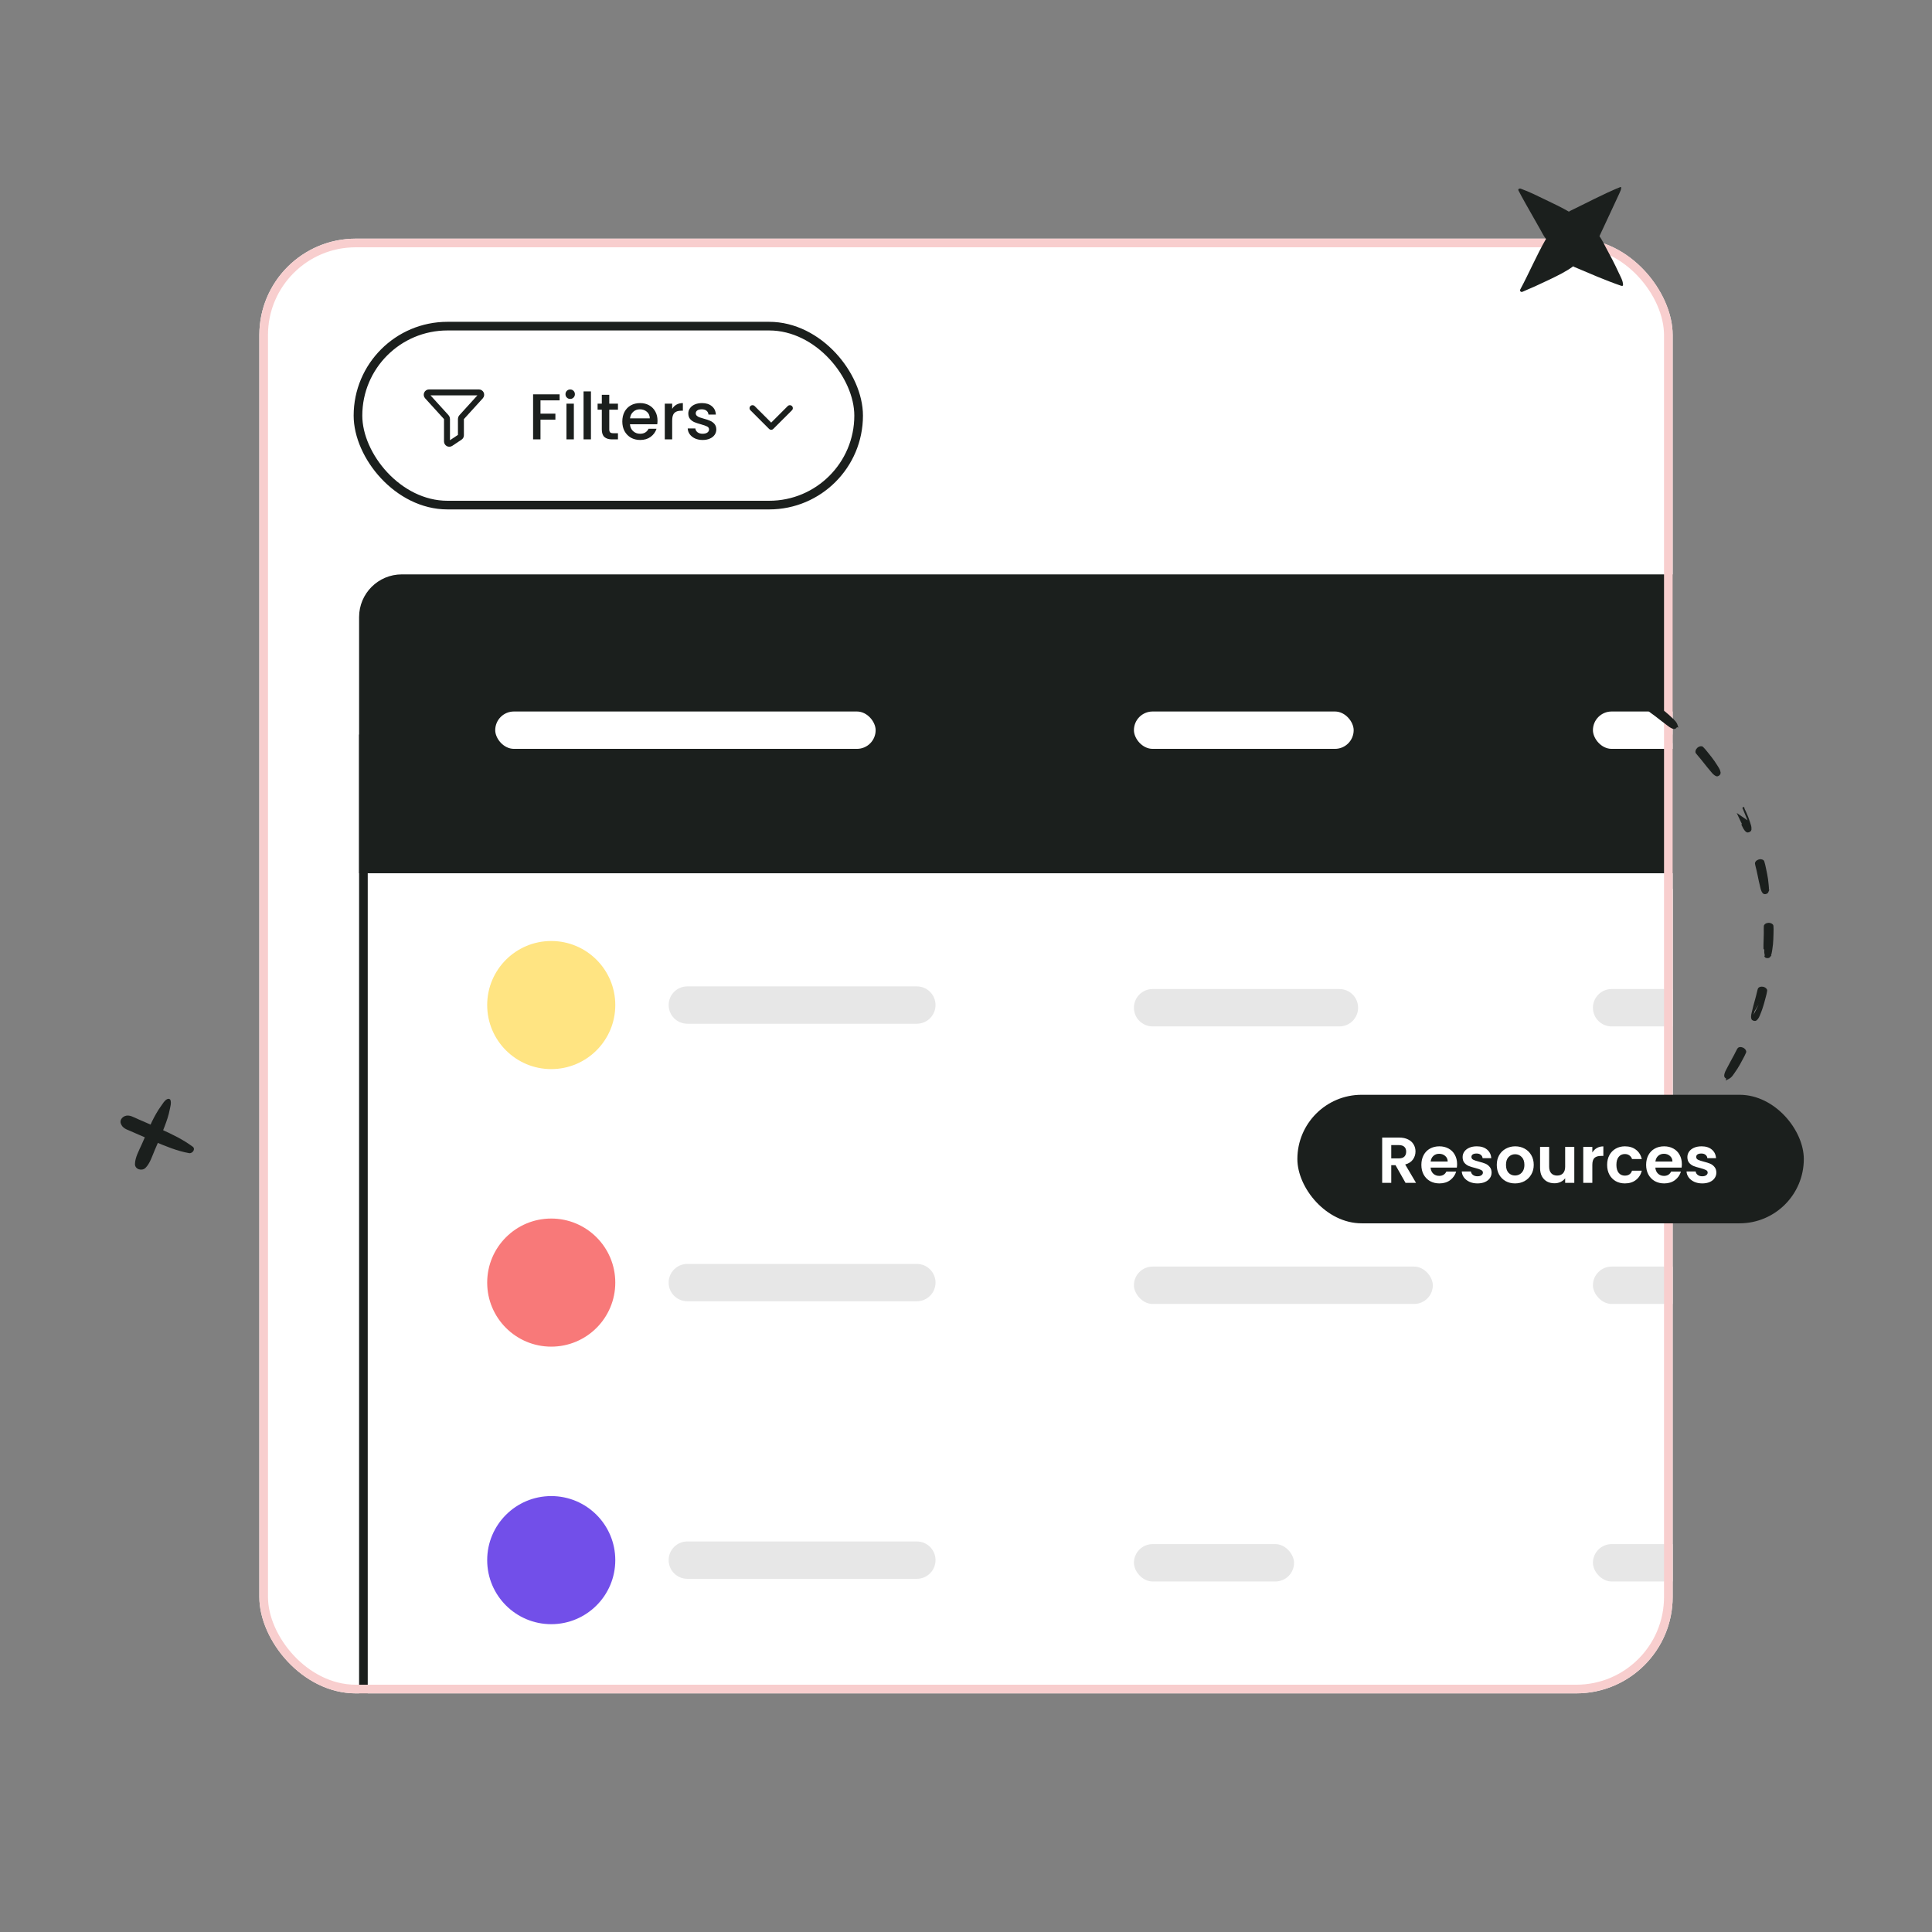
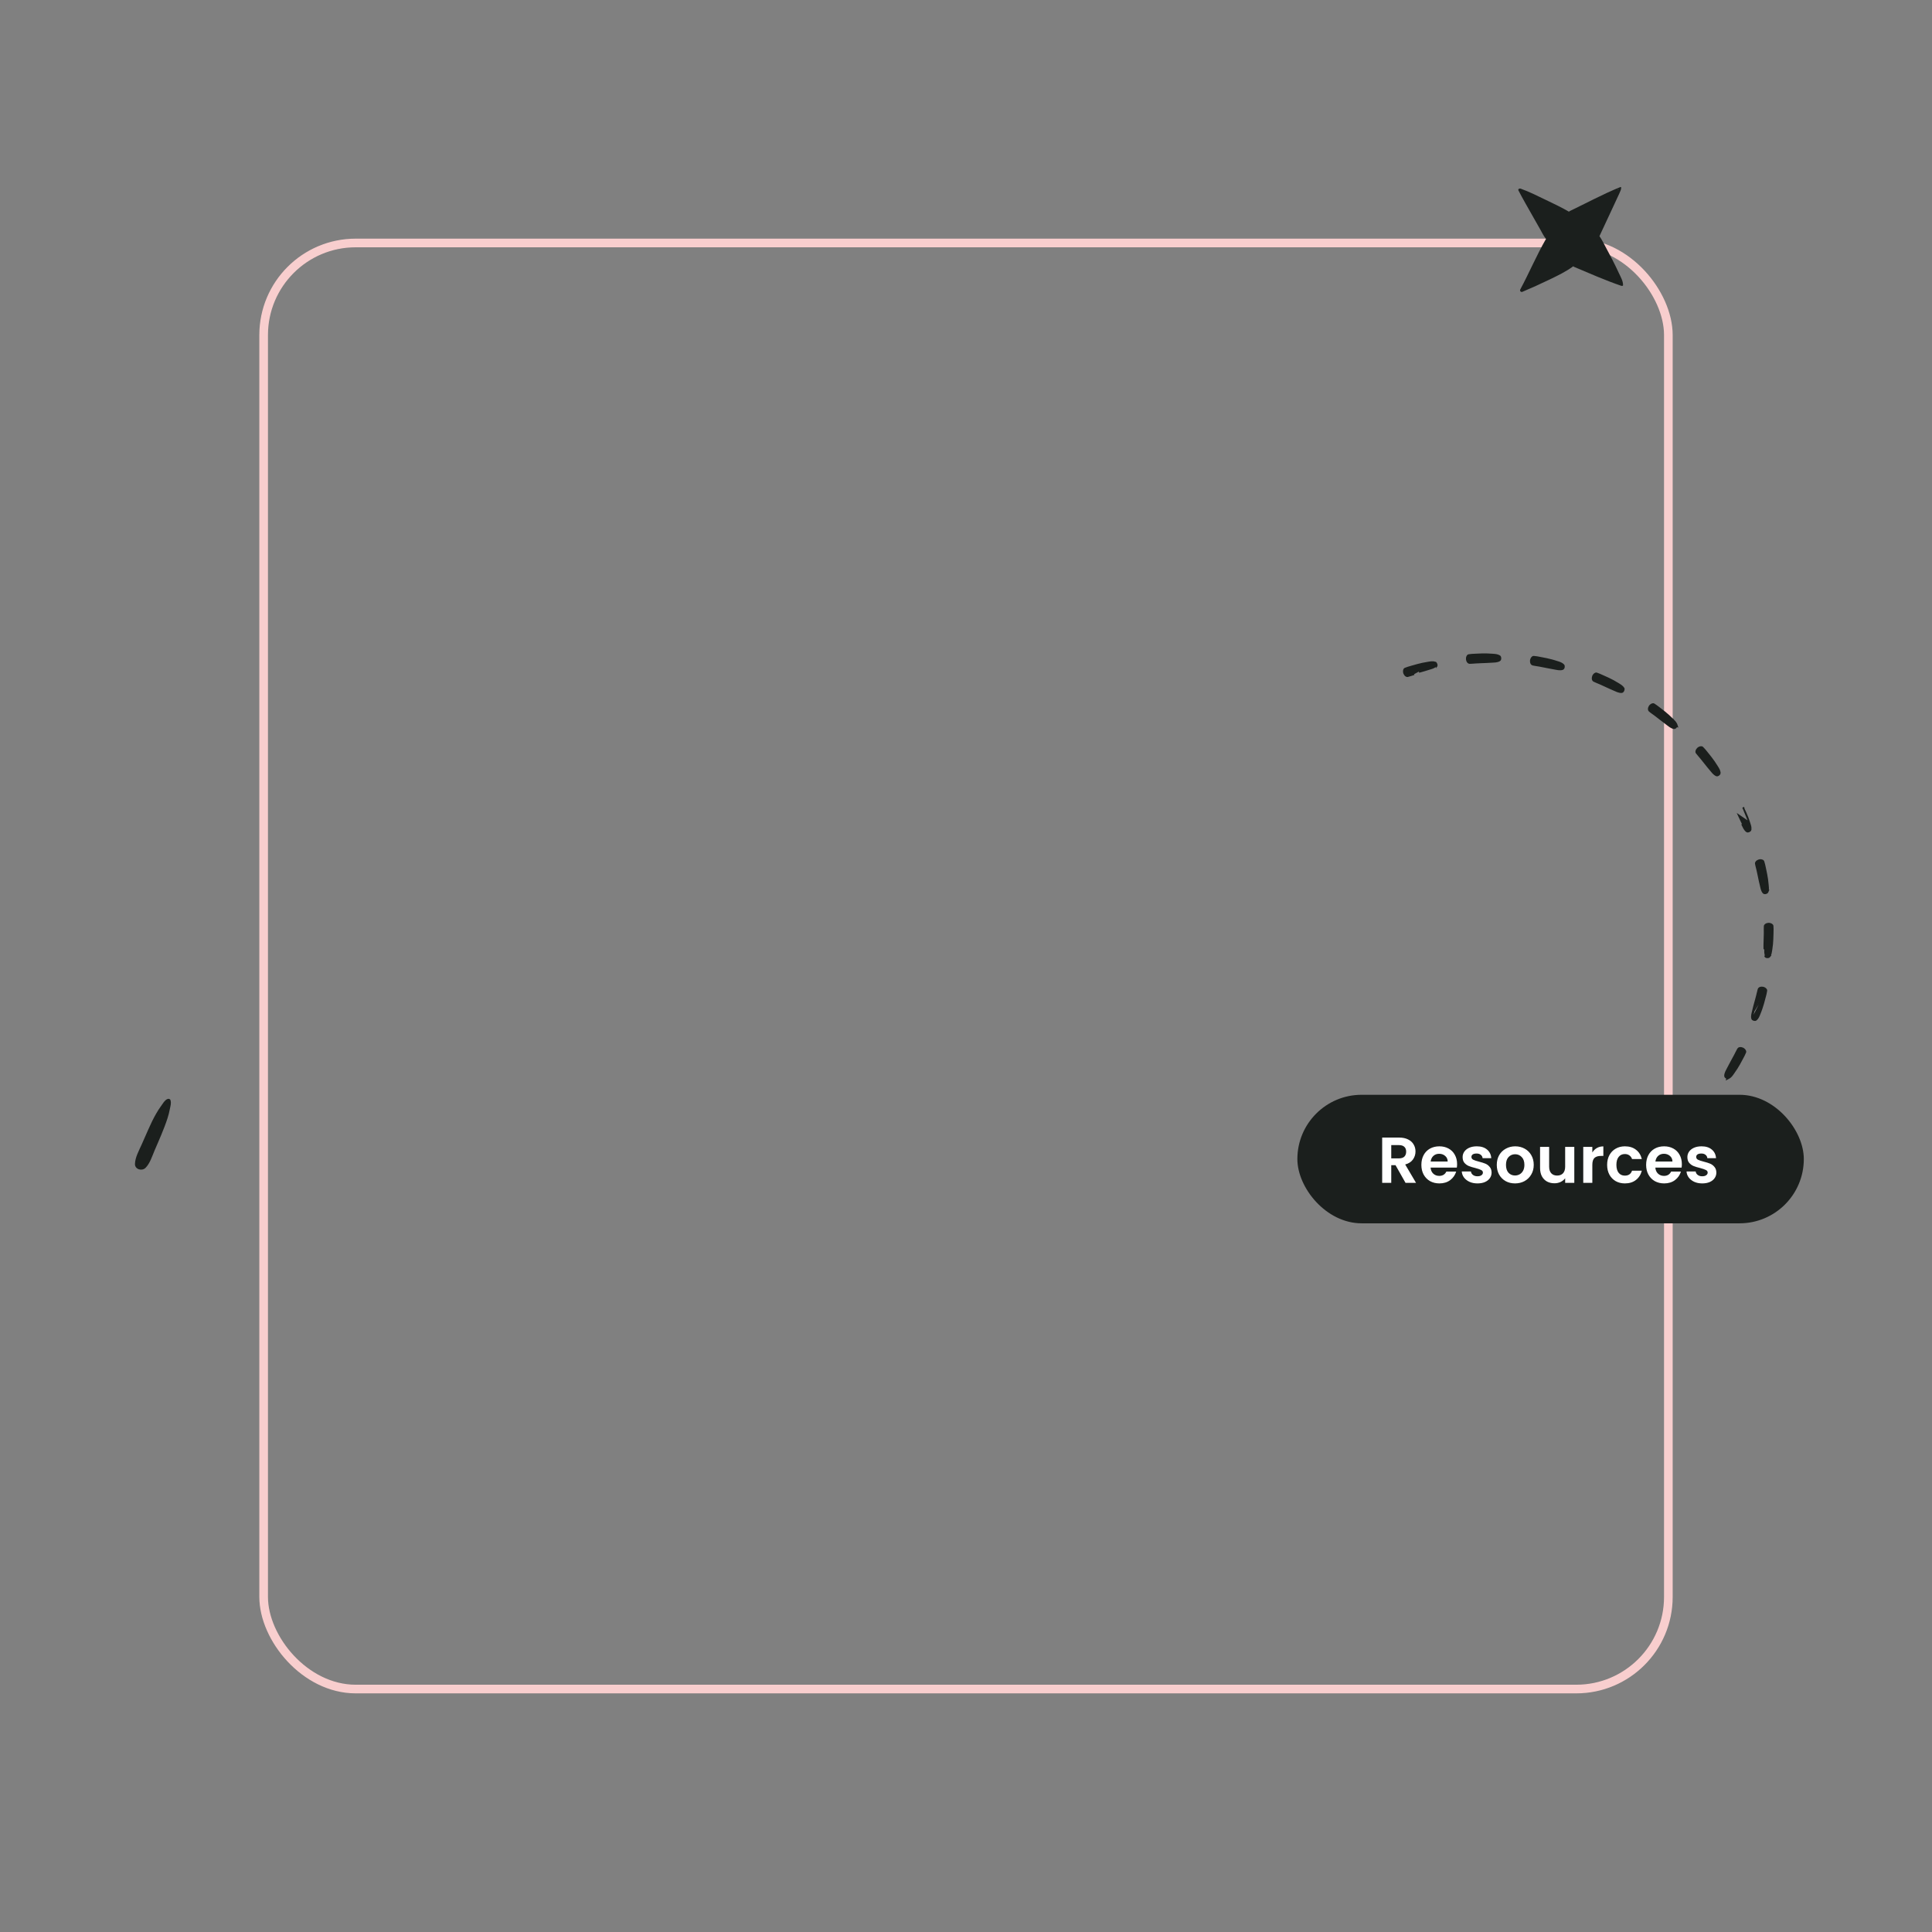
<svg xmlns="http://www.w3.org/2000/svg" width="447" height="447" viewBox="0 0 447 447" fill="none">
  <rect x="0" y="0" width="447" height="447" fill="#808080" stroke="none" />
  <g clip-path="url(#clip0_2615_1238)">
    <path d="M388 369.697V77.303C388 64.433 377.567 54 364.696 54L82.303 54C69.433 54 59 64.433 59 77.303V369.696C59 382.567 69.433 393 82.303 393L364.696 393C377.567 393 388 382.567 388 369.697Z" fill="white" stroke="#F8CECE" stroke-width="2" />
    <rect x="82.824" y="75.457" width="115.835" height="41.405" rx="20.703" fill="white" />
    <path d="M99.263 90.789H110.797C110.901 90.789 111.003 90.819 111.09 90.876C111.177 90.933 111.246 91.014 111.288 91.11C111.33 91.205 111.343 91.311 111.326 91.413C111.309 91.516 111.263 91.612 111.193 91.689L106.782 96.542C106.69 96.641 106.64 96.77 106.641 96.905V100.704C106.642 100.794 106.62 100.882 106.578 100.96C106.536 101.039 106.474 101.106 106.399 101.154L104.251 102.584C104.171 102.637 104.077 102.667 103.981 102.672C103.885 102.676 103.789 102.655 103.704 102.61C103.618 102.564 103.547 102.497 103.497 102.414C103.447 102.332 103.42 102.237 103.419 102.141V96.905C103.42 96.77 103.37 96.641 103.278 96.542L98.867 91.689C98.797 91.612 98.751 91.516 98.734 91.413C98.717 91.311 98.73 91.205 98.772 91.11C98.814 91.014 98.883 90.933 98.97 90.876C99.057 90.819 99.159 90.789 99.263 90.789V90.789Z" stroke="#1B1F1D" stroke-width="1.379" stroke-linecap="round" stroke-linejoin="round" />
    <path d="M129.475 91.235V92.63H125.05V95.705H128.5V97.1H125.05V101.66H123.34V91.235H129.475ZM131.93 92.3C131.62 92.3 131.36 92.195 131.15 91.985C130.94 91.775 130.835 91.515 130.835 91.205C130.835 90.895 130.94 90.635 131.15 90.425C131.36 90.215 131.62 90.11 131.93 90.11C132.23 90.11 132.485 90.215 132.695 90.425C132.905 90.635 133.01 90.895 133.01 91.205C133.01 91.515 132.905 91.775 132.695 91.985C132.485 92.195 132.23 92.3 131.93 92.3ZM132.77 93.395V101.66H131.06V93.395H132.77ZM136.725 90.56V101.66H135.015V90.56H136.725ZM140.965 94.79V99.365C140.965 99.675 141.035 99.9 141.175 100.04C141.325 100.17 141.575 100.235 141.925 100.235H142.975V101.66H141.625C140.855 101.66 140.265 101.48 139.855 101.12C139.445 100.76 139.24 100.175 139.24 99.365V94.79H138.265V93.395H139.24V91.34H140.965V93.395H142.975V94.79H140.965ZM152.126 97.325C152.126 97.635 152.106 97.915 152.066 98.165H145.751C145.801 98.825 146.046 99.355 146.486 99.755C146.926 100.155 147.466 100.355 148.106 100.355C149.026 100.355 149.676 99.97 150.056 99.2H151.901C151.651 99.96 151.196 100.585 150.536 101.075C149.886 101.555 149.076 101.795 148.106 101.795C147.316 101.795 146.606 101.62 145.976 101.27C145.356 100.91 144.866 100.41 144.506 99.77C144.156 99.12 143.981 98.37 143.981 97.52C143.981 96.67 144.151 95.925 144.491 95.285C144.841 94.635 145.326 94.135 145.946 93.785C146.576 93.435 147.296 93.26 148.106 93.26C148.886 93.26 149.581 93.43 150.191 93.77C150.801 94.11 151.276 94.59 151.616 95.21C151.956 95.82 152.126 96.525 152.126 97.325ZM150.341 96.785C150.331 96.155 150.106 95.65 149.666 95.27C149.226 94.89 148.681 94.7 148.031 94.7C147.441 94.7 146.936 94.89 146.516 95.27C146.096 95.64 145.846 96.145 145.766 96.785H150.341ZM155.519 94.595C155.769 94.175 156.099 93.85 156.509 93.62C156.929 93.38 157.424 93.26 157.994 93.26V95.03H157.559C156.889 95.03 156.379 95.2 156.029 95.54C155.689 95.88 155.519 96.47 155.519 97.31V101.66H153.809V93.395H155.519V94.595ZM162.565 101.795C161.915 101.795 161.33 101.68 160.81 101.45C160.3 101.21 159.895 100.89 159.595 100.49C159.295 100.08 159.135 99.625 159.115 99.125H160.885C160.915 99.475 161.08 99.77 161.38 100.01C161.69 100.24 162.075 100.355 162.535 100.355C163.015 100.355 163.385 100.265 163.645 100.085C163.915 99.895 164.05 99.655 164.05 99.365C164.05 99.055 163.9 98.825 163.6 98.675C163.31 98.525 162.845 98.36 162.205 98.18C161.585 98.01 161.08 97.845 160.69 97.685C160.3 97.525 159.96 97.28 159.67 96.95C159.39 96.62 159.25 96.185 159.25 95.645C159.25 95.205 159.38 94.805 159.64 94.445C159.9 94.075 160.27 93.785 160.75 93.575C161.24 93.365 161.8 93.26 162.43 93.26C163.37 93.26 164.125 93.5 164.695 93.98C165.275 94.45 165.585 95.095 165.625 95.915H163.915C163.885 95.545 163.735 95.25 163.465 95.03C163.195 94.81 162.83 94.7 162.37 94.7C161.92 94.7 161.575 94.785 161.335 94.955C161.095 95.125 160.975 95.35 160.975 95.63C160.975 95.85 161.055 96.035 161.215 96.185C161.375 96.335 161.57 96.455 161.8 96.545C162.03 96.625 162.37 96.73 162.82 96.86C163.42 97.02 163.91 97.185 164.29 97.355C164.68 97.515 165.015 97.755 165.295 98.075C165.575 98.395 165.72 98.82 165.73 99.35C165.73 99.82 165.6 100.24 165.34 100.61C165.08 100.98 164.71 101.27 164.23 101.48C163.76 101.69 163.205 101.795 162.565 101.795Z" fill="#1B1F1D" />
    <path d="M182.745 94.434L178.427 98.751L174.109 94.434" stroke="#1B1F1D" stroke-width="1.379" stroke-linecap="round" stroke-linejoin="round" />
-     <rect x="82.824" y="75.457" width="115.835" height="41.405" rx="20.703" stroke="#1B1F1D" stroke-width="2" />
-     <path d="M84.082 170.939H600.732V402.671C600.732 409.304 595.355 414.681 588.722 414.681H96.092C89.459 414.681 84.082 409.304 84.082 402.671V170.939Z" stroke="#1B1F1D" stroke-width="2" />
    <rect width="435.336" height="65.915" transform="translate(95.918 205.65)" fill="white" />
    <path d="M83.082 142.772C83.082 137.316 87.505 132.893 92.961 132.893H578.27C583.726 132.893 588.149 137.316 588.149 142.772V202.046H83.082V142.772Z" fill="#1B1F1D" />
    <rect x="114.578" y="164.617" width="88.015" height="8.644" rx="4.322" fill="white" />
    <rect x="262.352" y="164.617" width="50.841" height="8.644" rx="4.322" fill="white" />
-     <path d="M262.352 233.152C262.352 230.765 264.287 228.83 266.674 228.83H309.895C312.282 228.83 314.217 230.765 314.217 233.152V233.152C314.217 235.539 312.282 237.474 309.895 237.474H266.674C264.287 237.474 262.352 235.539 262.352 233.152V233.152Z" fill="#E7E7E7" />
+     <path d="M262.352 233.152C262.352 230.765 264.287 228.83 266.674 228.83H309.895C312.282 228.83 314.217 230.765 314.217 233.152V233.152C314.217 235.539 312.282 237.474 309.895 237.474H266.674V233.152Z" fill="#E7E7E7" />
    <rect x="262.352" y="293.045" width="69.153" height="8.644" rx="4.322" fill="#E7E7E7" />
    <rect x="262.352" y="357.258" width="37.047" height="8.644" rx="4.322" fill="#E7E7E7" />
    <rect x="368.551" y="164.617" width="66.684" height="8.644" rx="4.322" fill="white" />
    <path d="M368.551 233.152C368.551 230.765 370.486 228.83 372.873 228.83H444.459C446.846 228.83 448.781 230.765 448.781 233.152V233.152C448.781 235.539 446.846 237.474 444.459 237.474H372.873C370.486 237.474 368.551 235.539 368.551 233.152V233.152Z" fill="#E7E7E7" />
    <rect x="368.551" y="293.045" width="37.148" height="8.644" rx="4.322" fill="#E7E7E7" />
    <rect x="368.551" y="357.258" width="54.335" height="8.644" rx="4.322" fill="#E7E7E7" />
    <circle cx="14.819" cy="14.819" r="14.819" transform="matrix(1 0 0 -1 112.719 247.354)" fill="#FFE482" />
    <path d="M154.703 232.535C154.703 234.922 156.638 236.857 159.025 236.857H212.125C214.512 236.857 216.447 234.922 216.447 232.535V232.535C216.447 230.148 214.512 228.213 212.125 228.213H159.025C156.638 228.213 154.703 230.148 154.703 232.535V232.535Z" fill="#E7E7E7" />
    <circle cx="14.819" cy="14.819" r="14.819" transform="matrix(1 0 0 -1 112.719 311.568)" fill="#F87979" />
    <path d="M154.703 296.75C154.703 299.137 156.638 301.072 159.025 301.072H212.125C214.512 301.072 216.447 299.137 216.447 296.75V296.75C216.447 294.363 214.512 292.428 212.125 292.428H159.025C156.638 292.428 154.703 294.363 154.703 296.75V296.75Z" fill="#E7E7E7" />
    <circle cx="14.819" cy="14.819" r="14.819" transform="matrix(1 0 0 -1 112.719 375.781)" fill="#724FE9" />
    <path d="M154.703 360.963C154.703 363.35 156.638 365.285 159.025 365.285H212.125C214.512 365.285 216.447 363.35 216.447 360.963V360.963C216.447 358.576 214.512 356.641 212.125 356.641H159.025C156.638 356.641 154.703 358.576 154.703 360.963V360.963Z" fill="#E7E7E7" />
  </g>
  <rect x="61" y="56.215" width="325" height="334.572" rx="21.303" stroke="#F8CECE" stroke-width="2" />
  <path d="M351.332 44.097C352.374 46.092 353.496 48.031 354.606 49.993C355.189 51.023 355.772 52.043 356.355 53.074C356.759 53.794 357.14 54.603 357.679 55.257C357.679 55.279 357.69 55.312 357.701 55.334C357.679 55.357 357.656 55.357 357.634 55.379C355.481 59.136 353.799 63.136 351.746 66.96C351.567 67.281 351.859 67.669 352.24 67.514C354.37 66.605 356.49 65.663 358.564 64.655C360.415 63.757 362.31 62.848 363.97 61.629C363.992 61.629 364.026 61.629 364.048 61.629C364.082 61.651 364.082 61.696 364.126 61.718C367.771 63.258 371.415 64.865 375.172 66.151C375.195 66.151 375.206 66.129 375.228 66.129C375.363 66.162 375.52 66.129 375.52 65.963C375.531 64.976 374.925 64.001 374.522 63.114C374.062 62.106 373.569 61.108 373.064 60.122C372.571 59.169 372.066 58.227 371.561 57.285C371.09 56.42 370.642 55.456 370.059 54.636C370.933 52.774 371.786 50.901 372.671 49.039C373.12 48.097 373.557 47.144 373.995 46.191C374.219 45.704 374.454 45.227 374.667 44.739C374.858 44.307 375.094 43.864 375.094 43.387C375.094 43.31 375.015 43.266 374.948 43.288C374.937 43.288 374.925 43.266 374.903 43.276C370.888 44.895 367.053 46.989 363.151 48.851C363.084 48.884 363.05 48.94 363.028 48.995C361.312 47.998 359.529 47.144 357.735 46.291C355.795 45.36 353.843 44.363 351.814 43.642C351.78 43.631 351.746 43.642 351.713 43.642C351.466 43.576 351.175 43.775 351.32 44.063L351.332 44.097ZM374.735 65.608C374.735 65.608 374.712 65.608 374.701 65.597C374.701 65.586 374.701 65.564 374.69 65.553C374.701 65.575 374.724 65.586 374.735 65.608ZM374.499 43.786C374.499 43.786 374.454 43.842 374.443 43.864C374.354 43.908 374.253 43.953 374.14 43.997C374.264 43.919 374.376 43.853 374.499 43.775V43.786Z" fill="#1B1F1D" />
-   <path d="M44.569 265.296C42.338 263.635 39.824 262.429 37.281 261.283C36.15 260.783 35.035 260.283 33.904 259.783C33.235 259.489 32.566 259.195 31.896 258.915C30.959 258.518 29.918 257.813 28.892 258.224C28.223 258.489 27.672 259.209 27.955 259.959C28.356 261.033 29.204 261.268 30.186 261.694C30.855 261.988 31.539 262.282 32.209 262.576C33.369 263.091 34.544 263.591 35.719 264.091C38.307 265.193 40.955 266.296 43.736 266.796C44.525 266.943 45.328 265.855 44.569 265.282V265.296Z" fill="#1B1F1D" />
  <path d="M38.709 254.283C38.025 254.636 37.712 255.283 37.281 255.871C36.849 256.459 36.448 257.091 36.091 257.723C35.451 258.855 34.871 260.046 34.351 261.237C33.815 262.428 33.294 263.619 32.774 264.81C32.164 266.192 31.257 267.78 31.227 269.309C31.197 270.559 32.833 271.014 33.651 270.221C34.693 269.206 35.213 267.471 35.779 266.148C36.284 264.957 36.82 263.766 37.31 262.575C37.801 261.384 38.337 260.032 38.753 258.738C38.976 258.047 39.155 257.341 39.289 256.635C39.423 255.929 39.661 255.283 39.452 254.562C39.363 254.239 38.991 254.15 38.724 254.297L38.709 254.283Z" fill="#1B1F1D" />
  <path d="M332.06 153.283C332.155 153.318 332.224 153.391 332.271 153.458C332.321 153.53 332.359 153.615 332.383 153.701C332.407 153.786 332.419 153.88 332.409 153.971C332.4 154.061 332.367 154.165 332.283 154.243C332.282 154.243 332.282 154.243 332.282 154.244L332.157 154.106C331.796 154.442 331.352 154.572 330.916 154.699C330.8 154.733 330.684 154.767 330.57 154.805C329.968 155.009 329.356 155.179 328.747 155.348C328.603 155.388 328.459 155.428 328.315 155.468L332.06 153.283ZM332.06 153.283L332.061 153.282C331.561 153.114 331.05 153.197 330.615 153.267C330.536 153.28 330.459 153.292 330.386 153.303L330.385 153.303C329.964 153.364 329.547 153.445 329.131 153.534C328.359 153.695 327.61 153.91 326.869 154.124L326.866 154.125L326.866 154.125L326.865 154.125C326.729 154.165 326.591 154.204 326.452 154.244C325.999 154.372 325.53 154.506 325.088 154.691C324.925 154.757 324.857 154.921 324.828 155.041C324.797 155.171 324.793 155.318 324.803 155.445C324.815 155.688 324.922 155.911 325.04 156.084L325.04 156.084L325.04 156.085C325.12 156.2 325.221 156.301 325.332 156.368C325.439 156.432 325.578 156.477 325.719 156.438C325.977 156.376 326.226 156.297 326.468 156.217C326.522 156.199 326.575 156.181 326.629 156.163C326.817 156.1 327.001 156.039 327.189 155.983C327.189 155.983 327.19 155.983 327.19 155.983" fill="#1B1F1D" stroke="#1B1F1D" stroke-width="0.372" />
  <path d="M346.988 151.851L346.976 151.829L346.934 151.803C346.486 151.525 345.976 151.488 345.533 151.455C345.452 151.449 345.372 151.443 345.296 151.436L345.295 151.436C344.874 151.398 344.449 151.379 344.023 151.368C343.236 151.348 342.455 151.378 341.676 151.417L341.676 151.417C341.557 151.423 341.436 151.428 341.314 151.433C340.822 151.454 340.313 151.475 339.818 151.558L339.818 151.558L339.817 151.558C339.647 151.588 339.545 151.726 339.488 151.837C339.427 151.955 339.389 152.096 339.367 152.222L339.367 152.222L339.366 152.226C339.331 152.46 339.375 152.697 339.446 152.892C339.496 153.025 339.574 153.146 339.665 153.236C339.753 153.322 339.875 153.4 340.012 153.404L340.012 153.404L340.019 153.404C340.284 153.403 340.545 153.385 340.8 153.364C340.845 153.36 340.889 153.357 340.933 153.353C341.144 153.335 341.35 153.318 341.558 153.309L341.559 153.309L342.788 153.251L342.788 153.251C343.571 153.224 344.358 153.197 345.145 153.14L345.145 153.14L345.147 153.14C345.26 153.13 345.375 153.125 345.494 153.119C345.518 153.118 345.542 153.117 345.566 153.115C345.711 153.108 345.861 153.1 346.013 153.082C346.316 153.048 346.632 152.977 346.937 152.805L346.937 152.805L346.938 152.804C347.036 152.747 347.092 152.654 347.122 152.57C347.152 152.484 347.163 152.39 347.16 152.302C347.158 152.214 347.142 152.122 347.111 152.041C347.087 151.977 347.048 151.906 346.988 151.851Z" fill="#1B1F1D" stroke="#1B1F1D" stroke-width="0.372" />
  <path d="M361.747 153.877L361.739 153.863L361.722 153.845C361.344 153.452 360.828 153.295 360.396 153.163C360.333 153.144 360.272 153.125 360.214 153.107C359.813 152.967 359.395 152.852 358.994 152.741L358.993 152.741C358.232 152.533 357.466 152.382 356.702 152.24C356.577 152.217 356.451 152.192 356.324 152.167C355.847 152.073 355.357 151.976 354.857 151.944L354.856 151.944C354.687 151.934 354.554 152.042 354.472 152.135C354.384 152.234 354.313 152.359 354.266 152.478C354.165 152.701 354.164 152.95 354.185 153.152L354.185 153.152L354.186 153.154C354.202 153.294 354.249 153.43 354.319 153.54C354.387 153.647 354.492 153.749 354.632 153.783C354.889 153.844 355.148 153.887 355.402 153.925C355.46 153.934 355.518 153.943 355.576 153.951C355.771 153.98 355.963 154.008 356.154 154.044L357.363 154.279C357.363 154.279 357.363 154.279 357.363 154.279C357.516 154.31 357.668 154.34 357.822 154.371C358.437 154.495 359.056 154.619 359.682 154.721L359.682 154.721C359.791 154.738 359.9 154.759 360.013 154.781C360.041 154.786 360.069 154.792 360.097 154.797C360.24 154.824 360.388 154.851 360.538 154.869C360.841 154.907 361.162 154.912 361.496 154.819C361.607 154.788 361.682 154.708 361.73 154.634C361.78 154.558 361.812 154.469 361.831 154.382C361.849 154.296 361.855 154.202 361.843 154.114C361.833 154.038 361.807 153.949 361.747 153.877Z" fill="#1B1F1D" stroke="#1B1F1D" stroke-width="0.372" />
  <path d="M375.688 159.534C375.694 159.477 375.693 159.411 375.675 159.346L375.683 159.32L375.641 159.25C375.477 158.978 375.256 158.777 375.028 158.612C374.876 158.502 374.71 158.401 374.556 158.306C374.484 158.263 374.415 158.221 374.35 158.18L374.35 158.18L374.349 158.179C373.986 157.952 373.618 157.744 373.253 157.539L373.252 157.538L373.252 157.538L373.249 157.536C372.558 157.163 371.846 156.833 371.131 156.521C371.001 156.464 370.869 156.404 370.735 156.344C370.309 156.152 369.869 155.953 369.418 155.803L369.418 155.803L369.412 155.801C369.247 155.752 369.094 155.828 368.993 155.9C368.885 155.976 368.787 156.082 368.711 156.18L368.711 156.18L368.707 156.186C368.567 156.378 368.501 156.607 368.478 156.826C368.459 156.968 368.473 157.111 368.515 157.234C368.556 157.354 368.632 157.477 368.758 157.542L368.759 157.543C368.993 157.663 369.236 157.766 369.475 157.863C369.53 157.885 369.584 157.907 369.638 157.928C369.821 158.002 370.001 158.075 370.176 158.153C370.177 158.153 370.177 158.153 370.177 158.153L371.293 158.662C371.293 158.662 371.293 158.662 371.294 158.662C371.325 158.676 371.356 158.691 371.388 158.705C372.071 159.021 372.75 159.335 373.446 159.627L373.446 159.627L373.447 159.628C373.548 159.669 373.648 159.714 373.753 159.761C373.78 159.773 373.806 159.785 373.834 159.797C373.966 159.857 374.105 159.917 374.248 159.97C374.534 160.076 374.847 160.155 375.191 160.14L375.191 160.14L375.193 160.14C375.307 160.133 375.399 160.074 375.463 160.012C375.529 159.948 375.58 159.869 375.617 159.789C375.654 159.709 375.68 159.62 375.688 159.534Z" fill="#1B1F1D" stroke="#1B1F1D" stroke-width="0.372" />
  <path d="M387.9 168.021C387.871 168.098 387.827 168.172 387.776 168.236C387.721 168.305 387.652 168.371 387.573 168.417C387.496 168.462 387.393 168.497 387.28 168.475C386.94 168.41 386.654 168.262 386.4 168.093C386.247 167.992 386.093 167.873 385.948 167.761C385.862 167.695 385.779 167.631 385.701 167.575C385.161 167.183 384.646 166.778 384.128 166.371C384.031 166.294 383.933 166.218 383.835 166.141C383.835 166.141 383.835 166.14 383.834 166.14L382.867 165.396C382.867 165.396 382.867 165.396 382.867 165.395C382.726 165.289 382.574 165.182 382.419 165.072C382.152 164.883 381.875 164.687 381.628 164.478L381.625 164.475L381.625 164.475C381.52 164.381 381.475 164.247 381.464 164.121C381.451 163.992 381.471 163.851 381.517 163.716L381.518 163.714L381.518 163.714C381.59 163.509 381.707 163.303 381.895 163.147L381.898 163.144L381.898 163.144C381.995 163.067 382.116 162.988 382.239 162.939C382.352 162.894 382.52 162.853 382.668 162.938L382.672 162.941L382.672 162.941C383.075 163.188 383.451 163.479 383.818 163.762C383.938 163.855 384.057 163.947 384.176 164.037L384.178 164.038L384.178 164.038L384.18 164.04C384.793 164.514 385.412 164.992 385.997 165.52C386.314 165.8 386.62 166.088 386.92 166.393M387.9 168.021L388.033 168.061L387.927 167.726C387.766 167.218 387.387 166.849 387.068 166.539C387.017 166.489 386.967 166.44 386.92 166.393M387.9 168.021C387.902 168.015 387.904 168.009 387.906 168.003C387.932 167.926 387.95 167.826 387.92 167.728C387.919 167.726 387.918 167.723 387.917 167.72L387.752 167.776M387.9 168.021L387.752 167.776M386.92 166.393C386.92 166.393 386.92 166.393 386.921 166.394L386.788 166.524M386.92 166.393C386.92 166.393 386.92 166.393 386.92 166.393L386.788 166.524M386.788 166.524C386.839 166.575 386.891 166.626 386.944 166.677C387.21 166.937 387.491 167.212 387.662 167.562L387.794 167.601L387.803 167.604L387.752 167.776M386.788 166.524L387.752 167.776" fill="#1B1F1D" stroke="#1B1F1D" stroke-width="0.372" />
  <path d="M397.909 178.822L397.906 178.822C397.871 178.294 397.591 177.852 397.354 177.477C397.314 177.413 397.274 177.351 397.238 177.29L397.238 177.29L397.237 177.288C397.013 176.929 396.786 176.578 396.541 176.221L396.54 176.22C396.096 175.578 395.606 174.962 395.116 174.359L395.116 174.358C395.027 174.25 394.938 174.139 394.848 174.026C394.553 173.657 394.249 173.277 393.899 172.944L393.898 172.943C393.774 172.827 393.605 172.823 393.481 172.841C393.349 172.86 393.212 172.911 393.098 172.968C392.876 173.08 392.723 173.254 392.606 173.431L392.606 173.431L392.604 173.433C392.529 173.553 392.475 173.686 392.456 173.813C392.438 173.934 392.447 174.081 392.537 174.195C392.727 174.452 392.944 174.702 393.157 174.945C393.284 175.091 393.409 175.235 393.526 175.377L394.295 176.334C394.295 176.334 394.295 176.334 394.296 176.334C394.371 176.429 394.447 176.525 394.523 176.62C394.933 177.137 395.347 177.66 395.783 178.161L395.783 178.161L395.783 178.162C395.858 178.248 395.932 178.338 396.008 178.432C396.022 178.449 396.037 178.467 396.051 178.485C396.142 178.596 396.238 178.712 396.342 178.823C396.549 179.046 396.792 179.259 397.109 179.402L397.109 179.402L397.11 179.402C397.214 179.449 397.322 179.438 397.408 179.413C397.495 179.386 397.577 179.339 397.646 179.285C397.716 179.23 397.78 179.163 397.827 179.09C397.872 179.019 397.913 178.925 397.909 178.822Z" fill="#1B1F1D" stroke="#1B1F1D" stroke-width="0.372" />
  <path d="M404.728 190.305L404.728 190.305C404.749 190.368 404.771 190.434 404.794 190.502C404.932 190.907 405.095 191.385 405.033 191.889L405.04 191.901L405.031 191.961C405.016 192.067 404.951 192.151 404.891 192.207C404.828 192.267 404.75 192.317 404.67 192.353C404.59 192.389 404.499 192.416 404.409 192.422C404.321 192.428 404.212 192.415 404.121 192.345C403.845 192.133 403.658 191.869 403.508 191.602C403.434 191.469 403.367 191.333 403.305 191.203C403.295 191.182 403.285 191.162 403.275 191.141C403.223 191.032 403.173 190.927 403.12 190.826C403.12 190.826 403.12 190.826 403.12 190.826L403.284 190.739C402.992 190.186 402.729 189.617 402.467 189.048C402.401 188.906 402.335 188.763 402.269 188.621L404.728 190.305ZM404.728 190.305L404.728 190.303C404.594 189.903 404.452 189.499 404.307 189.105L404.307 189.105L404.306 189.103C404.025 188.372 403.692 187.657 403.355 186.963M404.728 190.305L403.355 186.963M403.355 186.963C403.356 186.964 403.356 186.964 403.356 186.964L403.188 187.044L403.355 186.962C403.355 186.963 403.355 186.963 403.355 186.963Z" fill="#1B1F1D" stroke="#1B1F1D" stroke-width="0.372" />
  <path d="M407.286 198.989C407.039 198.987 406.82 199.073 406.639 199.179C406.513 199.251 406.405 199.347 406.331 199.455C406.26 199.557 406.207 199.693 406.237 199.834C406.29 200.153 406.374 200.479 406.455 200.796C406.502 200.978 406.548 201.157 406.587 201.331C406.587 201.331 406.587 201.331 406.587 201.331L406.847 202.532C406.847 202.532 406.847 202.532 406.847 202.532C406.877 202.675 406.906 202.819 406.936 202.963C407.063 203.585 407.192 204.215 407.355 204.836C407.382 204.942 407.406 205.052 407.43 205.165C407.436 205.192 407.442 205.22 407.448 205.247C407.48 205.389 407.513 205.536 407.556 205.683C407.64 205.975 407.762 206.273 407.979 206.538C408.052 206.627 408.154 206.665 408.241 206.68C408.331 206.696 408.426 206.69 408.511 206.673C408.598 206.655 408.685 206.624 408.759 206.581C408.829 206.539 408.91 206.474 408.95 206.377L409.079 206.065L409.029 206.074C409.119 205.677 409.078 205.276 409.042 204.928C409.034 204.852 409.027 204.779 409.021 204.708C408.99 204.287 408.941 203.861 408.881 203.442C408.771 202.665 408.611 201.894 408.449 201.138L408.449 201.137C408.425 201.025 408.401 200.911 408.377 200.797C408.275 200.309 408.17 199.811 408.009 199.329L408.009 199.329L408.009 199.328C407.954 199.166 407.798 199.087 407.683 199.048C407.557 199.006 407.412 198.989 407.286 198.989ZM407.286 198.989C407.287 198.989 407.287 198.989 407.288 198.989L407.285 199.175L407.285 198.989C407.285 198.989 407.286 198.989 407.286 198.989Z" fill="#1B1F1D" stroke="#1B1F1D" stroke-width="0.372" />
  <path d="M409.509 221.094L409.547 221.106L409.387 221.319C409.324 221.402 409.23 221.446 409.152 221.469C409.068 221.494 408.976 221.503 408.888 221.499C408.801 221.495 408.708 221.479 408.624 221.443C408.543 221.408 408.453 221.346 408.404 221.242C408.404 221.242 408.404 221.241 408.404 221.241L408.573 221.163C408.359 220.711 408.368 220.238 408.378 219.778C408.38 219.663 408.382 219.55 408.381 219.437L409.509 221.094ZM409.509 221.094C409.613 220.902 409.676 220.7 409.722 220.503C409.76 220.337 409.788 220.158 409.814 219.991C409.829 219.893 409.844 219.799 409.859 219.713L409.859 219.713L409.86 219.709C409.927 219.288 409.976 218.862 410.023 218.449L410.023 218.449L410.023 218.446C410.1 217.667 410.12 216.882 410.14 216.104L410.14 216.101L410.14 216.101L410.14 216.099C410.142 215.966 410.146 215.832 410.149 215.698C410.162 215.217 410.175 214.726 410.129 214.233L410.129 214.233L410.129 214.227C410.108 214.061 409.98 213.949 409.875 213.883C409.762 213.812 409.625 213.761 409.501 213.729L409.501 213.729L409.499 213.729C409.265 213.671 409.028 213.706 408.826 213.759L408.826 213.759L408.819 213.761C408.684 213.802 408.557 213.872 408.461 213.957C408.371 214.038 408.282 214.156 408.276 214.3C408.257 214.564 408.257 214.827 408.262 215.084C408.263 215.147 408.264 215.209 408.265 215.27C408.269 215.465 408.273 215.656 408.27 215.847C408.27 215.848 408.27 215.848 408.27 215.848L408.24 217.079C408.24 217.079 408.24 217.079 408.24 217.079C408.235 217.283 408.228 217.489 408.222 217.695C408.203 218.271 408.184 218.855 408.195 219.44L409.509 221.094Z" fill="#1B1F1D" stroke="#1B1F1D" stroke-width="0.372" />
  <path d="M408.68 229.217L408.68 229.217C408.608 229.734 408.469 230.245 408.334 230.74C408.307 230.838 408.28 230.936 408.254 231.034C408.254 231.034 408.254 231.034 408.254 231.034L408.251 231.048C408.055 231.798 407.86 232.547 407.599 233.288C407.459 233.691 407.319 234.092 407.152 234.485C407.123 234.555 407.094 234.628 407.064 234.703C406.901 235.111 406.711 235.587 406.313 235.927C406.234 235.997 406.132 236.021 406.048 236.027C405.96 236.033 405.868 236.021 405.782 235.997C405.697 235.973 405.61 235.934 405.537 235.88C405.466 235.827 405.393 235.746 405.369 235.634M408.68 229.217L405.55 235.595M408.68 229.217L408.68 229.213C408.7 229.047 408.602 228.909 408.516 228.821C408.423 228.726 408.302 228.645 408.187 228.588C407.971 228.476 407.728 228.453 407.521 228.465L407.52 228.465C407.379 228.475 407.242 228.51 407.128 228.572C407.016 228.632 406.908 228.729 406.866 228.868C406.777 229.165 406.705 229.479 406.634 229.785C406.589 229.983 406.544 230.179 406.495 230.365C406.495 230.365 406.495 230.365 406.495 230.365L406.18 231.549C406.18 231.549 406.18 231.549 406.18 231.549C406.145 231.674 406.111 231.8 406.076 231.925C405.903 232.552 405.729 233.185 405.583 233.833M408.68 229.217L405.765 233.874M405.369 235.634C405.368 235.634 405.368 235.634 405.368 235.634L405.55 235.595M405.369 235.634C405.369 235.634 405.369 235.634 405.369 235.634L405.55 235.595M405.369 235.634C405.296 235.3 405.323 234.978 405.379 234.679C405.413 234.502 405.461 234.317 405.506 234.142C405.534 234.033 405.562 233.929 405.583 233.833M405.55 235.595C405.446 235.113 405.567 234.648 405.683 234.202C405.712 234.091 405.74 233.982 405.765 233.874M405.583 233.833C405.583 233.833 405.583 233.833 405.583 233.834L405.765 233.874M405.583 233.833C405.583 233.833 405.583 233.833 405.583 233.833L405.765 233.874" fill="#1B1F1D" stroke="#1B1F1D" stroke-width="0.372" />
  <path d="M400.979 248.401C401.023 248.338 401.065 248.277 401.106 248.22C401.357 247.873 401.59 247.522 401.823 247.164L401.823 247.164L401.824 247.163C402.246 246.505 402.619 245.815 402.981 245.127C403.034 245.026 403.089 244.925 403.144 244.823C403.38 244.384 403.621 243.937 403.811 243.464L403.811 243.464L403.814 243.458C403.871 243.297 403.806 243.14 403.742 243.034C403.673 242.92 403.574 242.815 403.48 242.734L403.48 242.733C403.292 242.57 403.063 242.494 402.863 242.455L402.863 242.455L402.859 242.454C402.721 242.43 402.578 242.434 402.453 242.468C402.331 242.5 402.202 242.568 402.128 242.691L402.128 242.692C401.958 242.982 401.804 243.297 401.655 243.6C401.577 243.759 401.501 243.914 401.425 244.062L400.842 245.136L400.841 245.137C400.732 245.341 400.62 245.545 400.508 245.749C400.243 246.234 399.977 246.721 399.732 247.217L399.732 247.218C399.683 247.316 399.632 247.414 399.578 247.516C399.564 247.542 399.55 247.568 399.537 247.594C399.469 247.722 399.4 247.856 399.338 247.995C399.214 248.272 399.116 248.577 399.11 248.92C399.108 249.034 399.161 249.13 399.218 249.197C399.276 249.267 399.352 249.324 399.429 249.366C399.49 249.4 399.557 249.428 399.625 249.445L399.569 249.633L399.956 249.436C400.429 249.195 400.727 248.765 400.979 248.401Z" fill="#1B1F1D" stroke="#1B1F1D" stroke-width="0.372" />
-   <path d="M390.374 261.075C390.435 261.102 390.513 261.125 390.594 261.121L390.615 261.127L390.664 261.115C391.175 260.99 391.56 260.65 391.887 260.361C391.949 260.306 392.01 260.253 392.068 260.203L392.068 260.203L392.07 260.201C392.388 259.925 392.699 259.636 393.004 259.336C393.569 258.791 394.096 258.206 394.602 257.619C394.671 257.542 394.74 257.465 394.81 257.387C395.15 257.009 395.5 256.621 395.794 256.191C395.896 256.048 395.867 255.876 395.829 255.76C395.787 255.633 395.714 255.508 395.644 255.408L395.644 255.408L395.642 255.406C395.499 255.208 395.295 255.082 395.103 254.993L395.103 254.993L395.099 254.992C394.969 254.935 394.828 254.906 394.698 254.91C394.575 254.913 394.431 254.947 394.333 255.051C394.151 255.241 393.983 255.44 393.819 255.638C393.786 255.678 393.753 255.718 393.72 255.758C393.59 255.916 393.462 256.071 393.329 256.222C393.329 256.222 393.329 256.222 393.329 256.222L392.512 257.139C392.512 257.14 392.511 257.14 392.511 257.14C392.424 257.237 392.336 257.334 392.249 257.431C391.812 257.914 391.37 258.402 390.95 258.91C390.887 258.986 390.815 259.067 390.741 259.15C390.621 259.286 390.494 259.429 390.385 259.571C390.2 259.811 390.034 260.084 389.95 260.418C389.918 260.529 389.946 260.634 389.985 260.714C390.026 260.796 390.086 260.869 390.151 260.929C390.217 260.988 390.294 261.04 390.374 261.075Z" fill="#1B1F1D" stroke="#1B1F1D" stroke-width="0.372" />
  <path d="M380.253 269.854C380.33 269.813 380.404 269.774 380.474 269.738C380.856 269.548 381.224 269.334 381.586 269.124L381.588 269.123L381.589 269.122C382.265 268.727 382.91 268.275 383.546 267.827L383.55 267.825C383.55 267.825 383.55 267.825 383.55 267.825C383.643 267.759 383.737 267.694 383.832 267.628C384.243 267.343 384.666 267.05 385.049 266.714L385.049 266.714L385.051 266.712C385.178 266.596 385.189 266.423 385.178 266.302C385.167 266.171 385.126 266.033 385.081 265.919L385.081 265.919L385.079 265.915C384.983 265.687 384.818 265.514 384.65 265.389C384.536 265.302 384.407 265.241 384.281 265.214C384.158 265.188 384.015 265.19 383.896 265.262L383.895 265.262L383.89 265.265C383.668 265.408 383.458 265.563 383.253 265.718C383.216 265.746 383.179 265.774 383.142 265.802C382.976 265.928 382.813 266.051 382.645 266.169C382.645 266.169 382.645 266.169 382.645 266.169L381.641 266.866C381.641 266.866 381.641 266.867 381.641 266.867C381.557 266.924 381.474 266.982 381.39 267.039C380.828 267.426 380.264 267.813 379.716 268.227L379.716 268.227C379.627 268.294 379.535 268.358 379.44 268.425C379.418 268.441 379.395 268.457 379.372 268.474C379.253 268.557 379.131 268.645 379.013 268.741C378.777 268.933 378.551 269.161 378.389 269.467C378.334 269.567 378.338 269.677 378.358 269.762C378.378 269.851 378.42 269.937 378.469 270.01C378.519 270.084 378.582 270.153 378.652 270.206C378.718 270.256 378.811 270.306 378.917 270.306L378.918 270.301C379.226 270.299 379.505 270.213 379.758 270.102C379.927 270.029 380.096 269.938 380.253 269.854Z" fill="#1B1F1D" stroke="#1B1F1D" stroke-width="0.372" />
  <path d="M366.309 275.905C366.341 275.946 366.385 275.993 366.442 276.027L369.319 273.688C369.303 273.694 369.288 273.7 369.272 273.706C368.684 273.936 368.107 274.162 367.54 274.446C367.463 274.484 367.383 274.521 367.303 274.558C366.954 274.719 366.591 274.886 366.345 275.262L366.191 275.157C366.191 275.158 366.19 275.158 366.19 275.158C366.131 275.246 366.123 275.35 366.128 275.43C366.134 275.515 366.156 275.603 366.186 275.682C366.217 275.761 366.259 275.84 366.309 275.905Z" fill="#1B1F1D" stroke="#1B1F1D" stroke-width="0.372" />
  <rect x="300.168" y="253.297" width="117.173" height="29.738" rx="14.869" fill="#1B1F1D" />
  <path d="M325.189 273.666L322.879 269.586H321.889V273.666H319.789V263.196H323.719C324.529 263.196 325.219 263.341 325.789 263.631C326.359 263.911 326.784 264.296 327.064 264.786C327.354 265.266 327.499 265.806 327.499 266.406C327.499 267.096 327.299 267.721 326.899 268.281C326.499 268.831 325.904 269.211 325.114 269.421L327.619 273.666H325.189ZM321.889 268.011H323.644C324.214 268.011 324.639 267.876 324.919 267.606C325.199 267.326 325.339 266.941 325.339 266.451C325.339 265.971 325.199 265.601 324.919 265.341C324.639 265.071 324.214 264.936 323.644 264.936H321.889V268.011ZM337.123 269.331C337.123 269.631 337.103 269.901 337.063 270.141H330.988C331.038 270.741 331.248 271.211 331.618 271.551C331.988 271.891 332.443 272.061 332.983 272.061C333.763 272.061 334.318 271.726 334.648 271.056H336.913C336.673 271.856 336.213 272.516 335.533 273.036C334.853 273.546 334.018 273.801 333.028 273.801C332.228 273.801 331.508 273.626 330.868 273.276C330.238 272.916 329.743 272.411 329.383 271.761C329.033 271.111 328.858 270.361 328.858 269.511C328.858 268.651 329.033 267.896 329.383 267.246C329.733 266.596 330.223 266.096 330.853 265.746C331.483 265.396 332.208 265.221 333.028 265.221C333.818 265.221 334.523 265.391 335.143 265.731C335.773 266.071 336.258 266.556 336.598 267.186C336.948 267.806 337.123 268.521 337.123 269.331ZM334.948 268.731C334.938 268.191 334.743 267.761 334.363 267.441C333.983 267.111 333.518 266.946 332.968 266.946C332.448 266.946 332.008 267.106 331.648 267.426C331.298 267.736 331.083 268.171 331.003 268.731H334.948ZM341.836 273.801C341.156 273.801 340.546 273.681 340.006 273.441C339.466 273.191 339.036 272.856 338.716 272.436C338.406 272.016 338.236 271.551 338.206 271.041H340.321C340.361 271.361 340.516 271.626 340.786 271.836C341.066 272.046 341.411 272.151 341.821 272.151C342.221 272.151 342.531 272.071 342.751 271.911C342.981 271.751 343.096 271.546 343.096 271.296C343.096 271.026 342.956 270.826 342.676 270.696C342.406 270.556 341.971 270.406 341.371 270.246C340.751 270.096 340.241 269.941 339.841 269.781C339.451 269.621 339.111 269.376 338.821 269.046C338.541 268.716 338.401 268.271 338.401 267.711C338.401 267.251 338.531 266.831 338.791 266.451C339.061 266.071 339.441 265.771 339.931 265.551C340.431 265.331 341.016 265.221 341.686 265.221C342.676 265.221 343.466 265.471 344.056 265.971C344.646 266.461 344.971 267.126 345.031 267.966H343.021C342.991 267.636 342.851 267.376 342.601 267.186C342.361 266.986 342.036 266.886 341.626 266.886C341.246 266.886 340.951 266.956 340.741 267.096C340.541 267.236 340.441 267.431 340.441 267.681C340.441 267.961 340.581 268.176 340.861 268.326C341.141 268.466 341.576 268.611 342.166 268.761C342.766 268.911 343.261 269.066 343.651 269.226C344.041 269.386 344.376 269.636 344.656 269.976C344.946 270.306 345.096 270.746 345.106 271.296C345.106 271.776 344.971 272.206 344.701 272.586C344.441 272.966 344.061 273.266 343.561 273.486C343.071 273.696 342.496 273.801 341.836 273.801ZM350.52 273.801C349.72 273.801 349 273.626 348.36 273.276C347.72 272.916 347.215 272.411 346.845 271.761C346.485 271.111 346.305 270.361 346.305 269.511C346.305 268.661 346.49 267.911 346.86 267.261C347.24 266.611 347.755 266.111 348.405 265.761C349.055 265.401 349.78 265.221 350.58 265.221C351.38 265.221 352.105 265.401 352.755 265.761C353.405 266.111 353.915 266.611 354.285 267.261C354.665 267.911 354.855 268.661 354.855 269.511C354.855 270.361 354.66 271.111 354.27 271.761C353.89 272.411 353.37 272.916 352.71 273.276C352.06 273.626 351.33 273.801 350.52 273.801ZM350.52 271.971C350.9 271.971 351.255 271.881 351.585 271.701C351.925 271.511 352.195 271.231 352.395 270.861C352.595 270.491 352.695 270.041 352.695 269.511C352.695 268.721 352.485 268.116 352.065 267.696C351.655 267.266 351.15 267.051 350.55 267.051C349.95 267.051 349.445 267.266 349.035 267.696C348.635 268.116 348.435 268.721 348.435 269.511C348.435 270.301 348.63 270.911 349.02 271.341C349.42 271.761 349.92 271.971 350.52 271.971ZM364.24 265.356V273.666H362.125V272.616C361.855 272.976 361.5 273.261 361.06 273.471C360.63 273.671 360.16 273.771 359.65 273.771C359 273.771 358.425 273.636 357.925 273.366C357.425 273.086 357.03 272.681 356.74 272.151C356.46 271.611 356.32 270.971 356.32 270.231V265.356H358.42V269.931C358.42 270.591 358.585 271.101 358.915 271.461C359.245 271.811 359.695 271.986 360.265 271.986C360.845 271.986 361.3 271.811 361.63 271.461C361.96 271.101 362.125 270.591 362.125 269.931V265.356H364.24ZM368.412 266.646C368.682 266.206 369.032 265.861 369.462 265.611C369.902 265.361 370.402 265.236 370.962 265.236V267.441H370.407C369.747 267.441 369.247 267.596 368.907 267.906C368.577 268.216 368.412 268.756 368.412 269.526V273.666H366.312V265.356H368.412V266.646ZM371.837 269.511C371.837 268.651 372.012 267.901 372.362 267.261C372.712 266.611 373.197 266.111 373.817 265.761C374.437 265.401 375.147 265.221 375.947 265.221C376.977 265.221 377.827 265.481 378.497 266.001C379.177 266.511 379.632 267.231 379.862 268.161H377.597C377.477 267.801 377.272 267.521 376.982 267.321C376.702 267.111 376.352 267.006 375.932 267.006C375.332 267.006 374.857 267.226 374.507 267.666C374.157 268.096 373.982 268.711 373.982 269.511C373.982 270.301 374.157 270.916 374.507 271.356C374.857 271.786 375.332 272.001 375.932 272.001C376.782 272.001 377.337 271.621 377.597 270.861H379.862C379.632 271.761 379.177 272.476 378.497 273.006C377.817 273.536 376.967 273.801 375.947 273.801C375.147 273.801 374.437 273.626 373.817 273.276C373.197 272.916 372.712 272.416 372.362 271.776C372.012 271.126 371.837 270.371 371.837 269.511ZM389.125 269.331C389.125 269.631 389.105 269.901 389.065 270.141H382.99C383.04 270.741 383.25 271.211 383.62 271.551C383.99 271.891 384.445 272.061 384.985 272.061C385.765 272.061 386.32 271.726 386.65 271.056H388.915C388.675 271.856 388.215 272.516 387.535 273.036C386.855 273.546 386.02 273.801 385.03 273.801C384.23 273.801 383.51 273.626 382.87 273.276C382.24 272.916 381.745 272.411 381.385 271.761C381.035 271.111 380.86 270.361 380.86 269.511C380.86 268.651 381.035 267.896 381.385 267.246C381.735 266.596 382.225 266.096 382.855 265.746C383.485 265.396 384.21 265.221 385.03 265.221C385.82 265.221 386.525 265.391 387.145 265.731C387.775 266.071 388.26 266.556 388.6 267.186C388.95 267.806 389.125 268.521 389.125 269.331ZM386.95 268.731C386.94 268.191 386.745 267.761 386.365 267.441C385.985 267.111 385.52 266.946 384.97 266.946C384.45 266.946 384.01 267.106 383.65 267.426C383.3 267.736 383.085 268.171 383.005 268.731H386.95ZM393.838 273.801C393.158 273.801 392.548 273.681 392.008 273.441C391.468 273.191 391.038 272.856 390.718 272.436C390.408 272.016 390.238 271.551 390.208 271.041H392.323C392.363 271.361 392.518 271.626 392.788 271.836C393.068 272.046 393.413 272.151 393.823 272.151C394.223 272.151 394.533 272.071 394.753 271.911C394.983 271.751 395.098 271.546 395.098 271.296C395.098 271.026 394.958 270.826 394.678 270.696C394.408 270.556 393.973 270.406 393.373 270.246C392.753 270.096 392.243 269.941 391.843 269.781C391.453 269.621 391.113 269.376 390.823 269.046C390.543 268.716 390.403 268.271 390.403 267.711C390.403 267.251 390.533 266.831 390.793 266.451C391.063 266.071 391.443 265.771 391.933 265.551C392.433 265.331 393.018 265.221 393.688 265.221C394.678 265.221 395.468 265.471 396.058 265.971C396.648 266.461 396.973 267.126 397.033 267.966H395.023C394.993 267.636 394.853 267.376 394.603 267.186C394.363 266.986 394.038 266.886 393.628 266.886C393.248 266.886 392.953 266.956 392.743 267.096C392.543 267.236 392.443 267.431 392.443 267.681C392.443 267.961 392.583 268.176 392.863 268.326C393.143 268.466 393.578 268.611 394.168 268.761C394.768 268.911 395.263 269.066 395.653 269.226C396.043 269.386 396.378 269.636 396.658 269.976C396.948 270.306 397.098 270.746 397.108 271.296C397.108 271.776 396.973 272.206 396.703 272.586C396.443 272.966 396.063 273.266 395.563 273.486C395.073 273.696 394.498 273.801 393.838 273.801Z" fill="white" />
  <defs>
    <clipPath id="clip0_2615_1238">
-       <rect x="60" y="55.215" width="327" height="336.572" rx="22.303" fill="white" />
-     </clipPath>
+       </clipPath>
  </defs>
</svg>